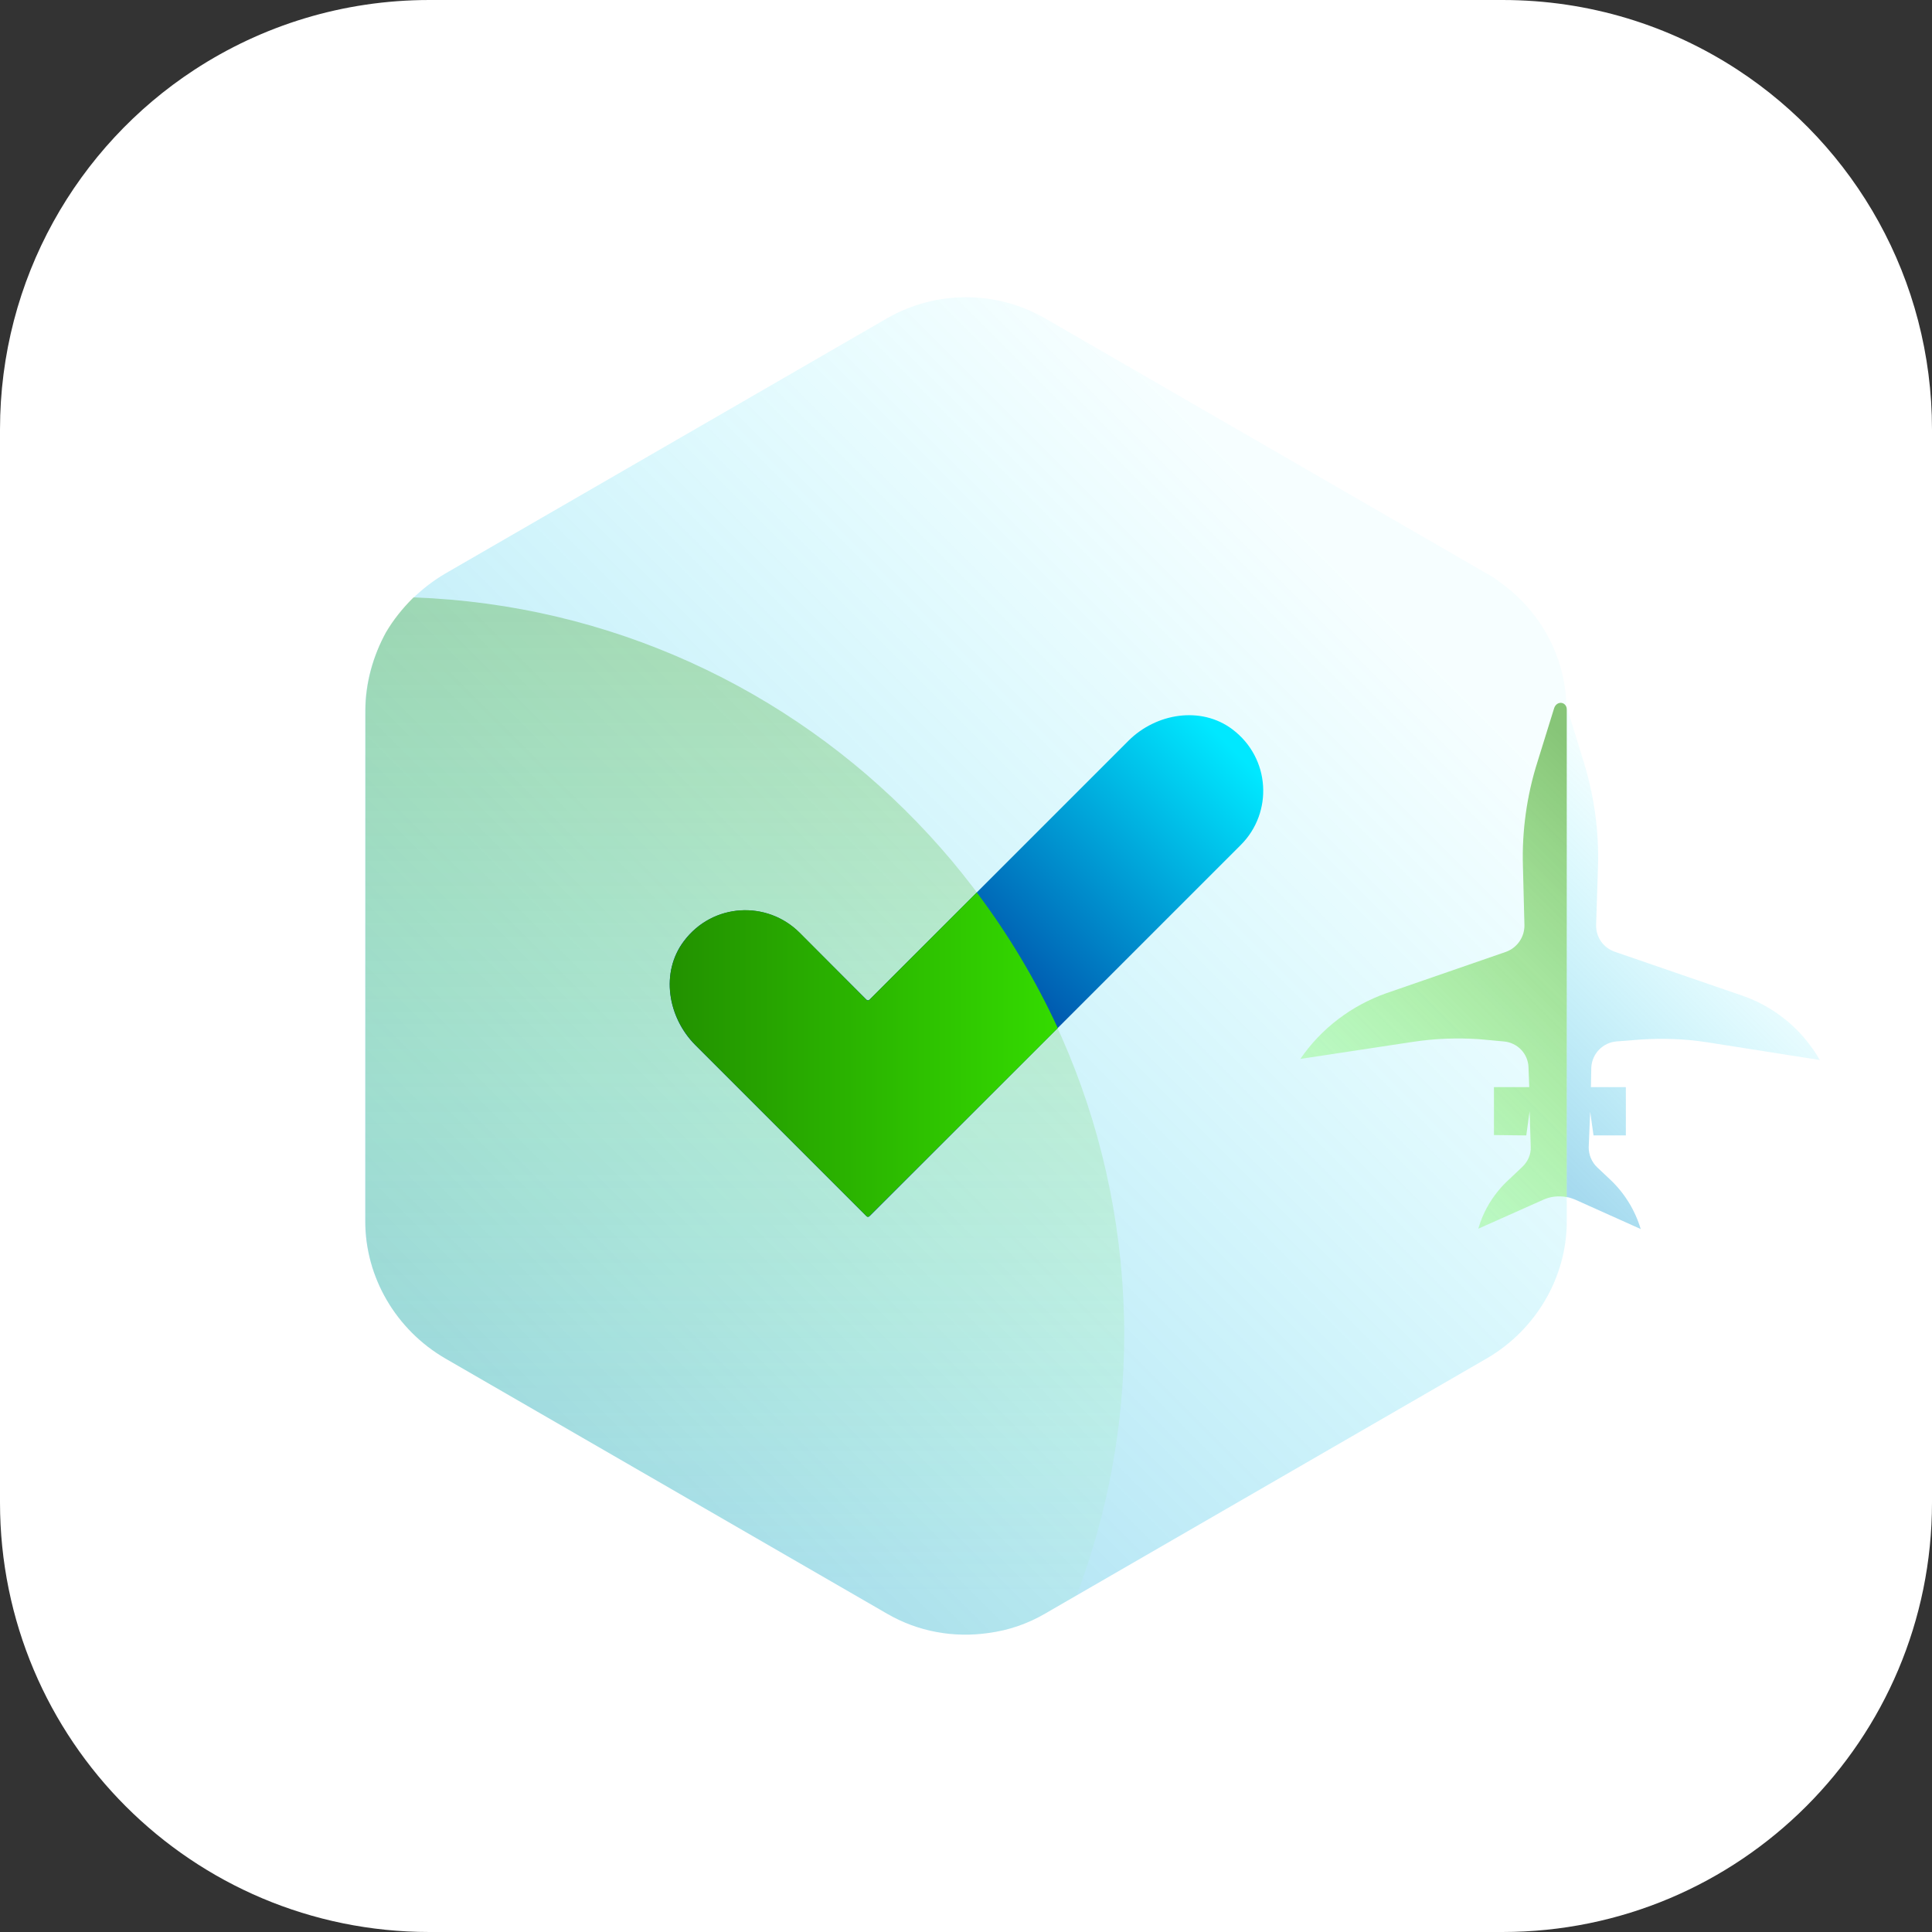
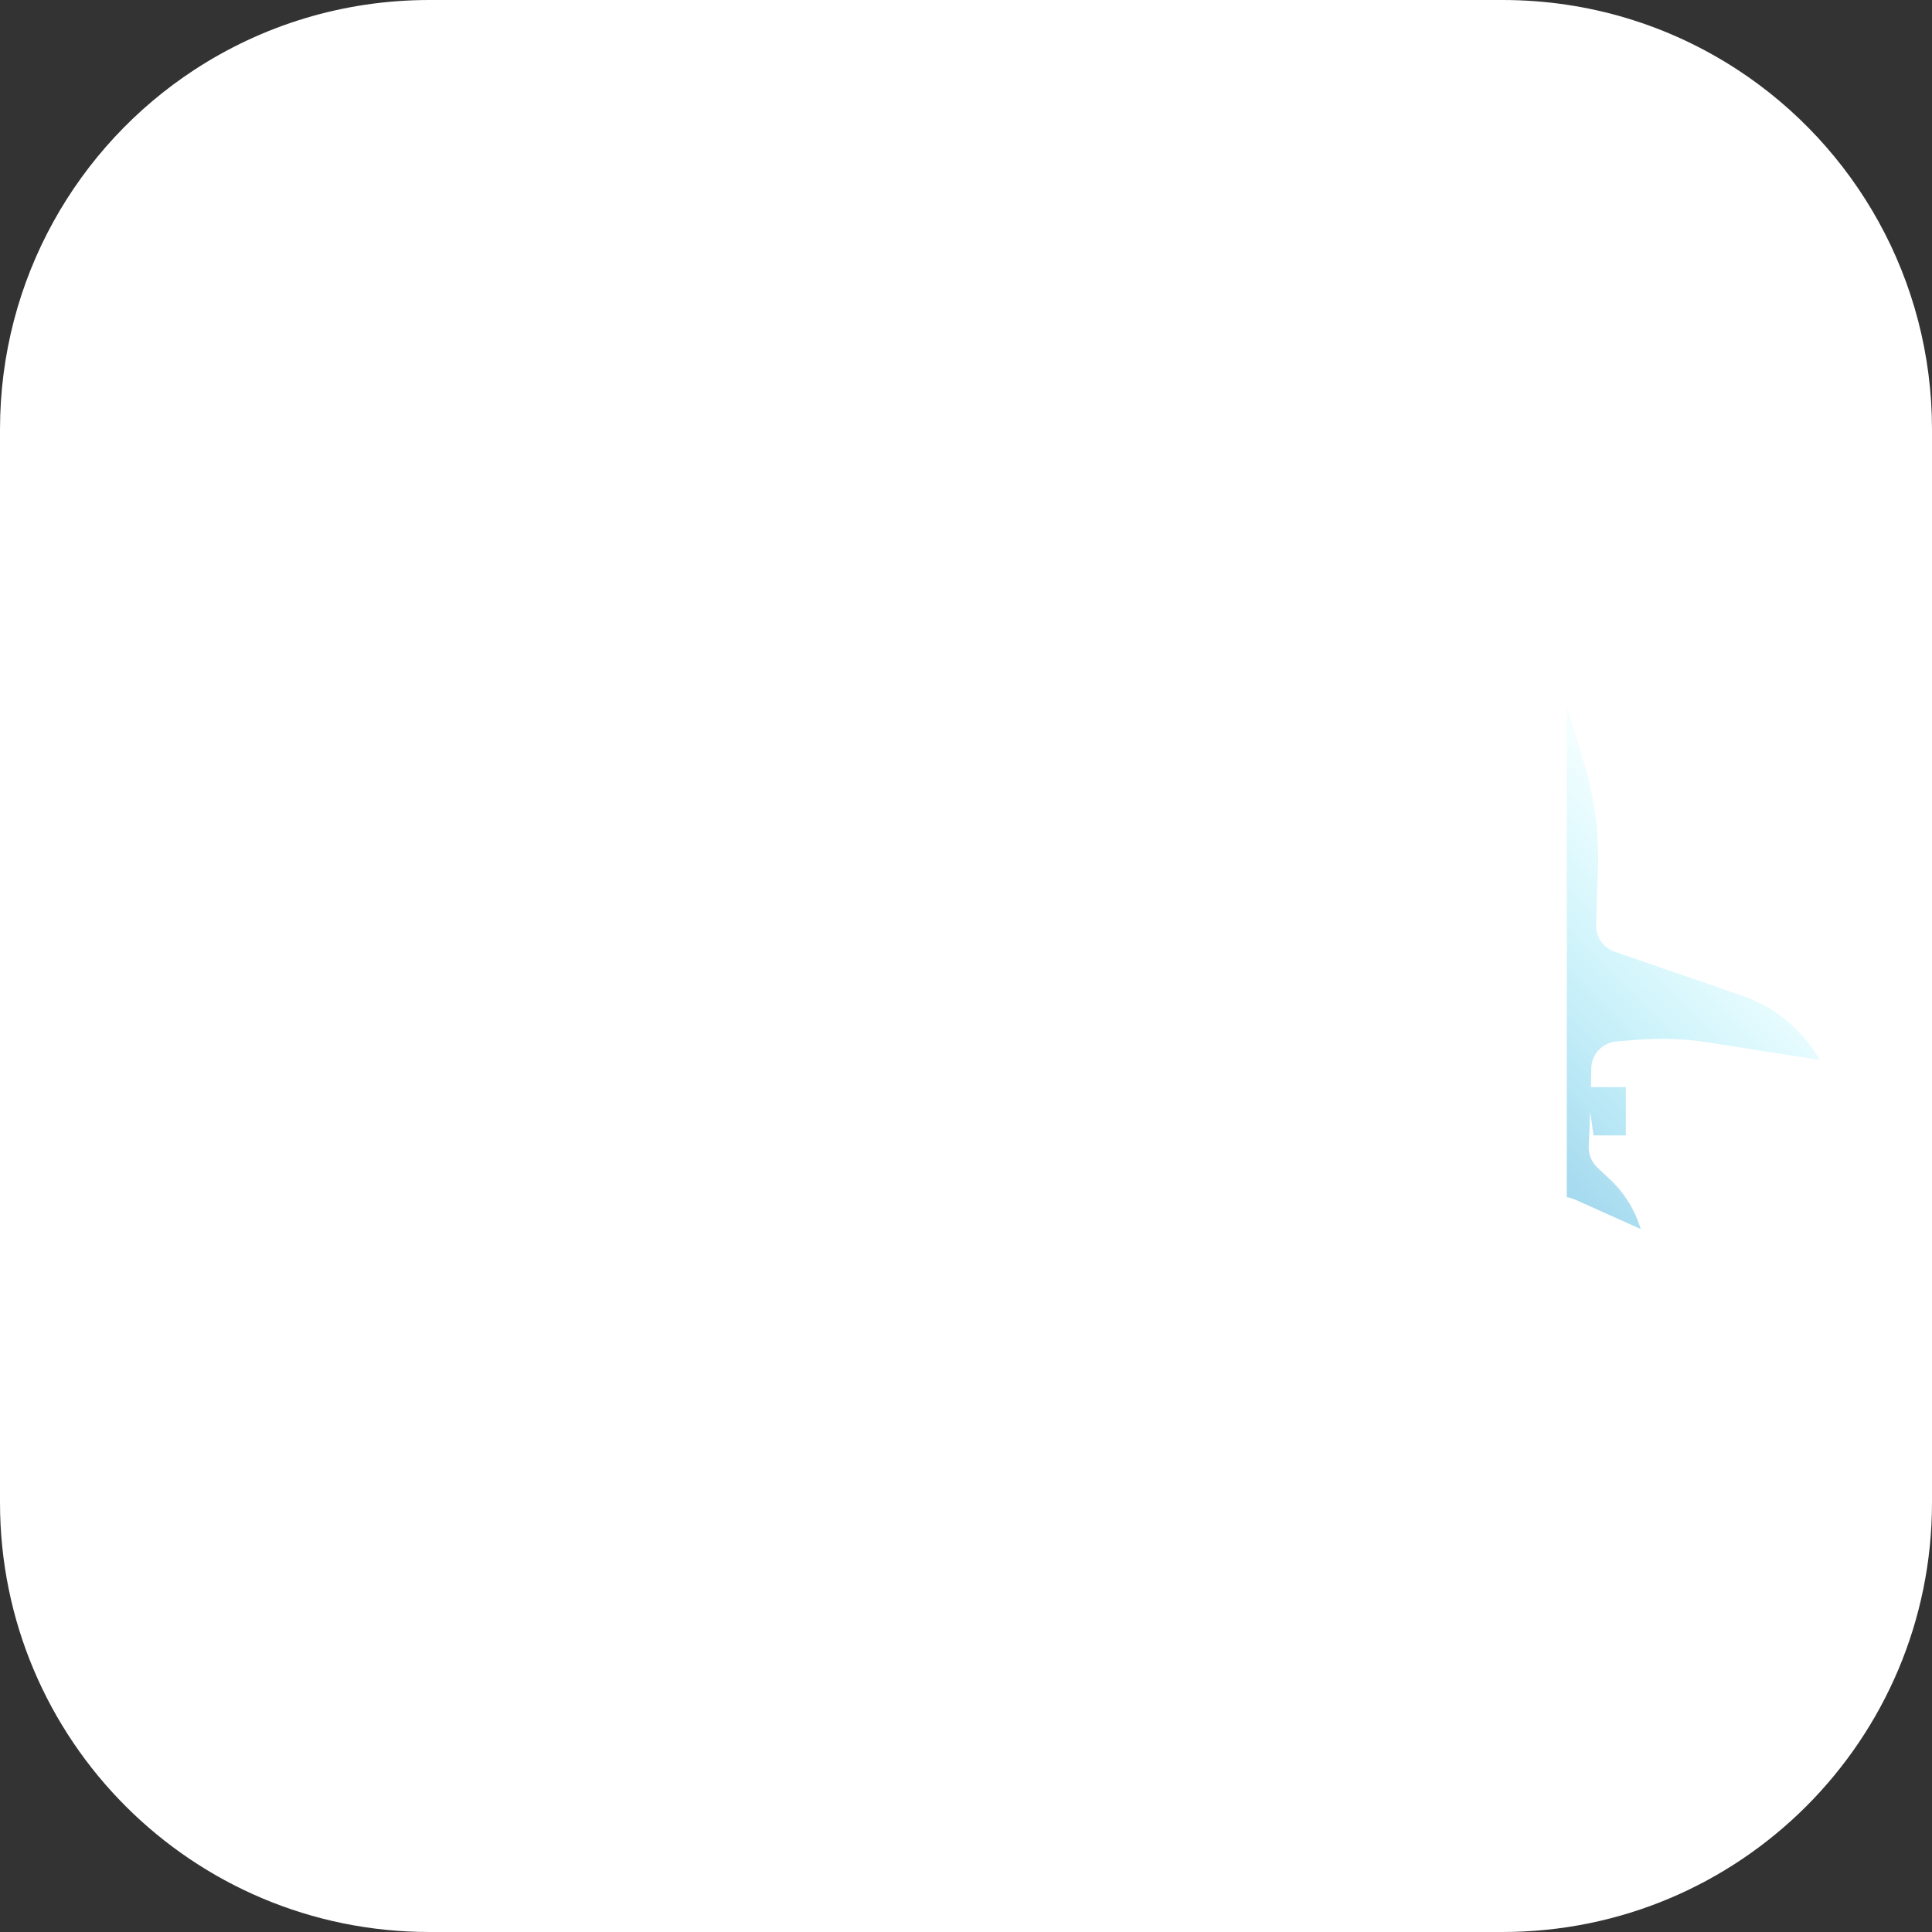
<svg xmlns="http://www.w3.org/2000/svg" xmlns:xlink="http://www.w3.org/1999/xlink" id="uuid-3592ad54-d351-49d8-81e8-e306dfaef37a" viewBox="0 0 52 52">
  <rect x="0" y="0" width="52" height="52" fill="#333333" stroke="none" />
  <defs>
    <linearGradient id="uuid-456b4364-f61f-46f4-9f65-386af0649e51" x1="13.777" y1="38.223" x2="36.428" y2="15.572" gradientUnits="userSpaceOnUse">
      <stop offset="0" stop-color="#0094d0" />
      <stop offset="1" stop-color="#00e8ff" stop-opacity=".1" />
    </linearGradient>
    <linearGradient id="uuid-8ed4852e-8a3f-4d0a-8745-8366847b4a6c" x1="44.921" y1="22.701" x2="37.113" y2="30.509" gradientUnits="userSpaceOnUse">
      <stop offset="0" stop-color="#4ca630" />
      <stop offset="1" stop-color="#75fa4c" stop-opacity=".5" />
    </linearGradient>
    <linearGradient id="uuid-be5b8dd4-4714-484e-9397-98e012f8e223" x1="39.791" y1="29.559" x2="46.204" y2="23.147" xlink:href="#uuid-456b4364-f61f-46f4-9f65-386af0649e51" />
    <linearGradient id="uuid-65d25f8b-e6f6-4373-99b2-331a09fa2150" x1="20.046" y1="15.825" x2="20.046" y2="42.966" gradientUnits="userSpaceOnUse">
      <stop offset="0" stop-color="#4ca630" />
      <stop offset="1" stop-color="#75fa4c" stop-opacity=".1" />
    </linearGradient>
    <linearGradient id="uuid-0bd1675c-5ef2-4cca-8518-2c63e273bd66" x1="24.308" y1="25.615" x2="31.478" y2="18.445" gradientUnits="userSpaceOnUse">
      <stop offset="0" stop-color="#0040a1" />
      <stop offset="1" stop-color="#00e8ff" />
    </linearGradient>
    <linearGradient id="uuid-402ac866-6d5c-4ee7-a925-2a2980556581" x1="18.027" y1="28.386" x2="28.47" y2="28.386" gradientUnits="userSpaceOnUse">
      <stop offset="0" stop-color="#229100" />
      <stop offset="1" stop-color="#34db00" />
    </linearGradient>
  </defs>
  <path d="M0,40.44V11.56C0,7.51,2.08,3.94,5.23,1.88c1.82-1.19,3.99-1.88,6.33-1.88h28.88c2.34,0,4.51.69,6.33,1.88,3.15,2.06,5.23,5.63,5.23,9.68v28.88c0,6.39-5.17,11.56-11.56,11.56H11.56c-6.39,0-11.56-5.17-11.56-11.56Z" fill="#fff" />
-   <path d="M42.17,19.13v13.74c0,1.51-.83,2.92-2.15,3.69l-11.89,6.87c-.48.28-.99.45-1.51.52-.94.14-1.91-.03-2.75-.52l-11.89-6.87c-1.32-.77-2.15-2.18-2.15-3.69v-13.74c0-.75.21-1.48.56-2.11.39-.65.93-1.19,1.59-1.58l11.89-6.87c1.32-.76,2.94-.76,4.26,0l11.89,6.87c.12.06.24.14.35.23,1.09.77,1.77,2.01,1.79,3.36.01.03.01.07.01.1Z" fill="url(#uuid-456b4364-f61f-46f4-9f65-386af0649e51)" opacity=".35" />
-   <path d="M42.17,19.13v13.09c-.21-.04-.43-.02-.63.07l-1.75.78c.14-.5.43-.96.81-1.31l.37-.35c.15-.14.24-.34.23-.54l-.03-.96-.09.65-.87-.01v-1.29h.95l-.02-.53c-.01-.37-.3-.67-.67-.7l-.65-.06c-.59-.04-1.19-.02-1.78.07l-3.04.46c.56-.82,1.38-1.44,2.32-1.77l3.21-1.11c.31-.11.51-.41.5-.73l-.04-1.57c-.03-.93.1-1.9.39-2.81l.45-1.45c.06-.18.27-.19.33-.03.01.03.01.07.01.1Z" fill="url(#uuid-8ed4852e-8a3f-4d0a-8745-8366847b4a6c)" opacity=".65" />
  <path d="M48.98,28.53l-3.05-.48c-.59-.09-1.18-.11-1.78-.07l-.64.05c-.37.03-.66.33-.68.7l-.01.53h.94v1.3h-.87l-.09-.64-.04.96c0,.2.08.4.23.54l.36.34c.38.36.66.82.81,1.32l-1.76-.79c-.08-.03-.15-.06-.23-.07v-13.09c0-.03,0-.07-.01-.1.01.01.02.02.02.03l.45,1.46c.28.91.41,1.87.38,2.81l-.05,1.56c-.01.33.19.62.51.73l3.4,1.17c.89.3,1.64.92,2.11,1.74Z" fill="url(#uuid-be5b8dd4-4714-484e-9397-98e012f8e223)" opacity=".35" />
-   <path d="M30.257,35.935c0,2.455-.454,4.825-1.277,6.996l-.852.497c-.482.284-.994.454-1.518.525-.922.128-1.902-.028-2.739-.525l-11.892-6.869c-1.32-.766-2.143-2.171-2.143-3.69v-13.738c0-.752.213-1.49.554-2.115.199-.341.454-.653.738-.937,10.629.383,19.13,9.125,19.13,19.854Z" fill="url(#uuid-65d25f8b-e6f6-4373-99b2-331a09fa2150)" opacity=".35" />
-   <path d="M23.32,32.734l-4.605-4.605c-.746-.746-.943-1.957-.309-2.799.772-1.025,2.237-1.101,3.111-.227l1.803,1.802c.023.023.062.023.085-0l6.966-6.966c.746-.746,1.957-.943,2.799-.309,1.025.772,1.101,2.237.227,3.111l-9.992,9.992c-.023.023-.062.023-.085-0Z" fill="url(#uuid-0bd1675c-5ef2-4cca-8518-2c63e273bd66)" />
-   <path d="M28.47,27.67l-5.07,5.06c-.02.03-.06.03-.08,0l-4.6-4.6c-.75-.75-.95-1.96-.31-2.8.77-1.03,2.23-1.1,3.11-.23l1.8,1.81c.02.02.06.02.08,0l2.89-2.89c.85,1.13,1.58,2.35,2.18,3.65Z" fill="url(#uuid-402ac866-6d5c-4ee7-a925-2a2980556581)" />
</svg>